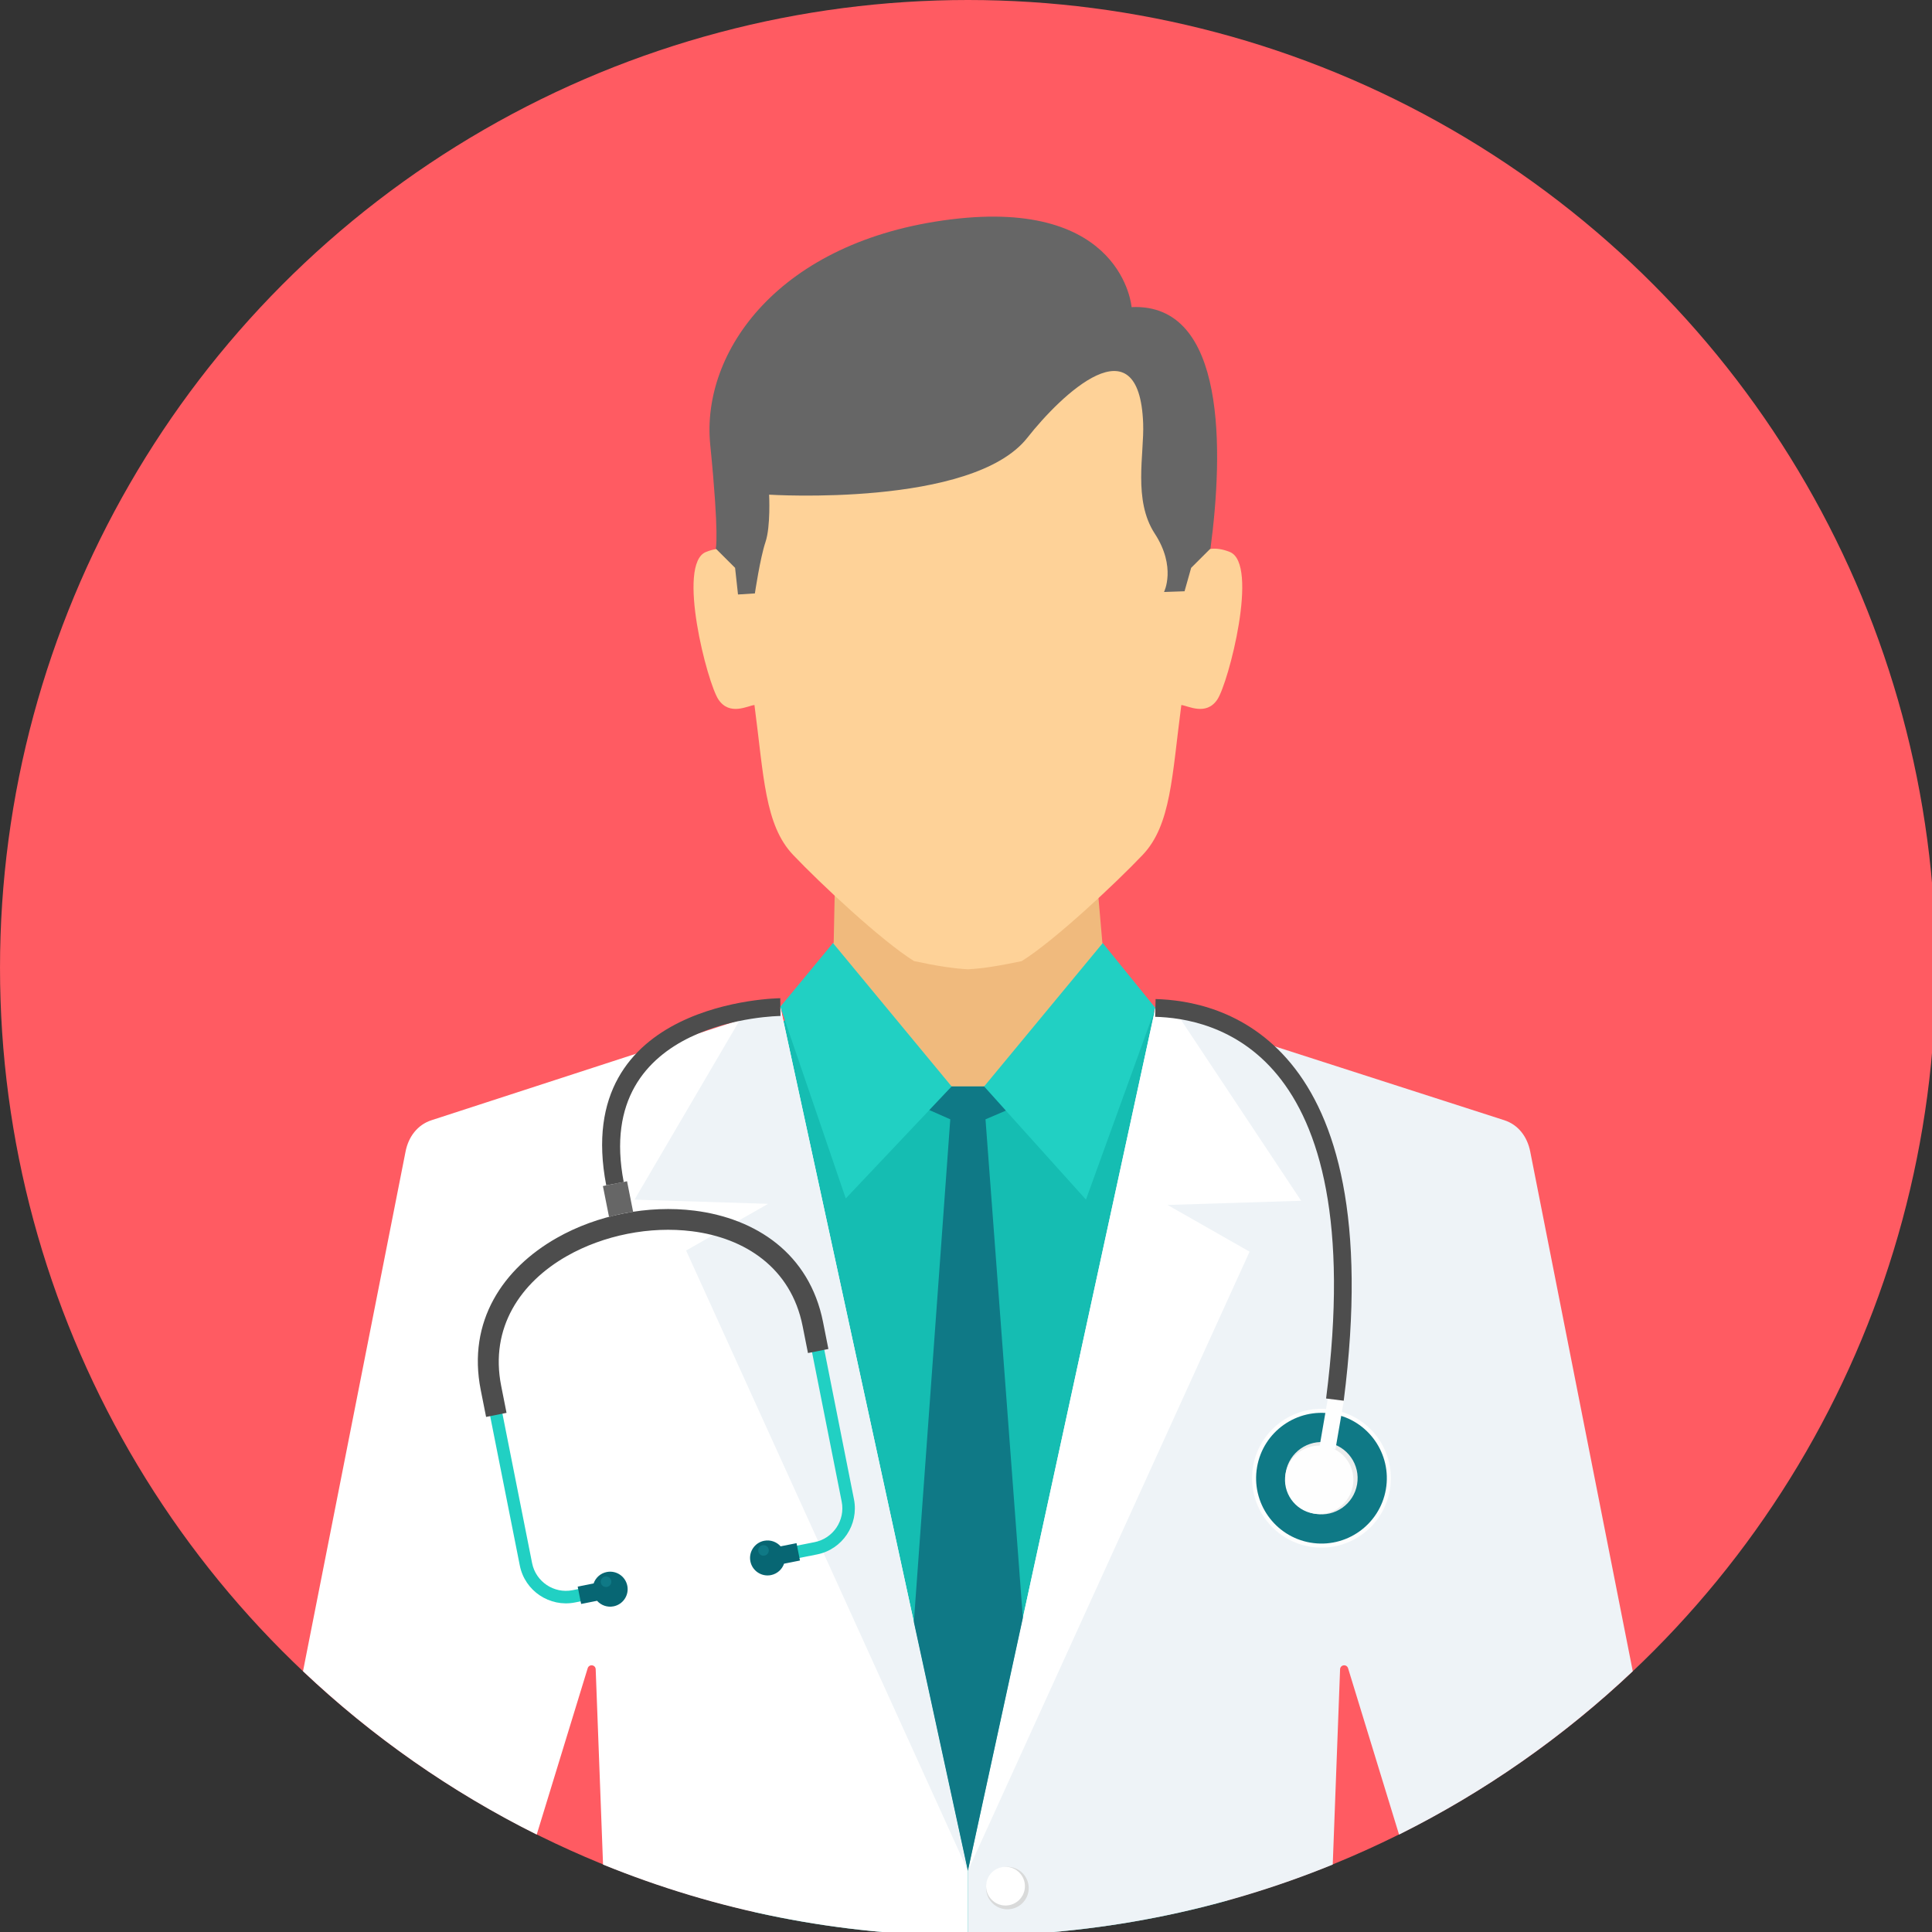
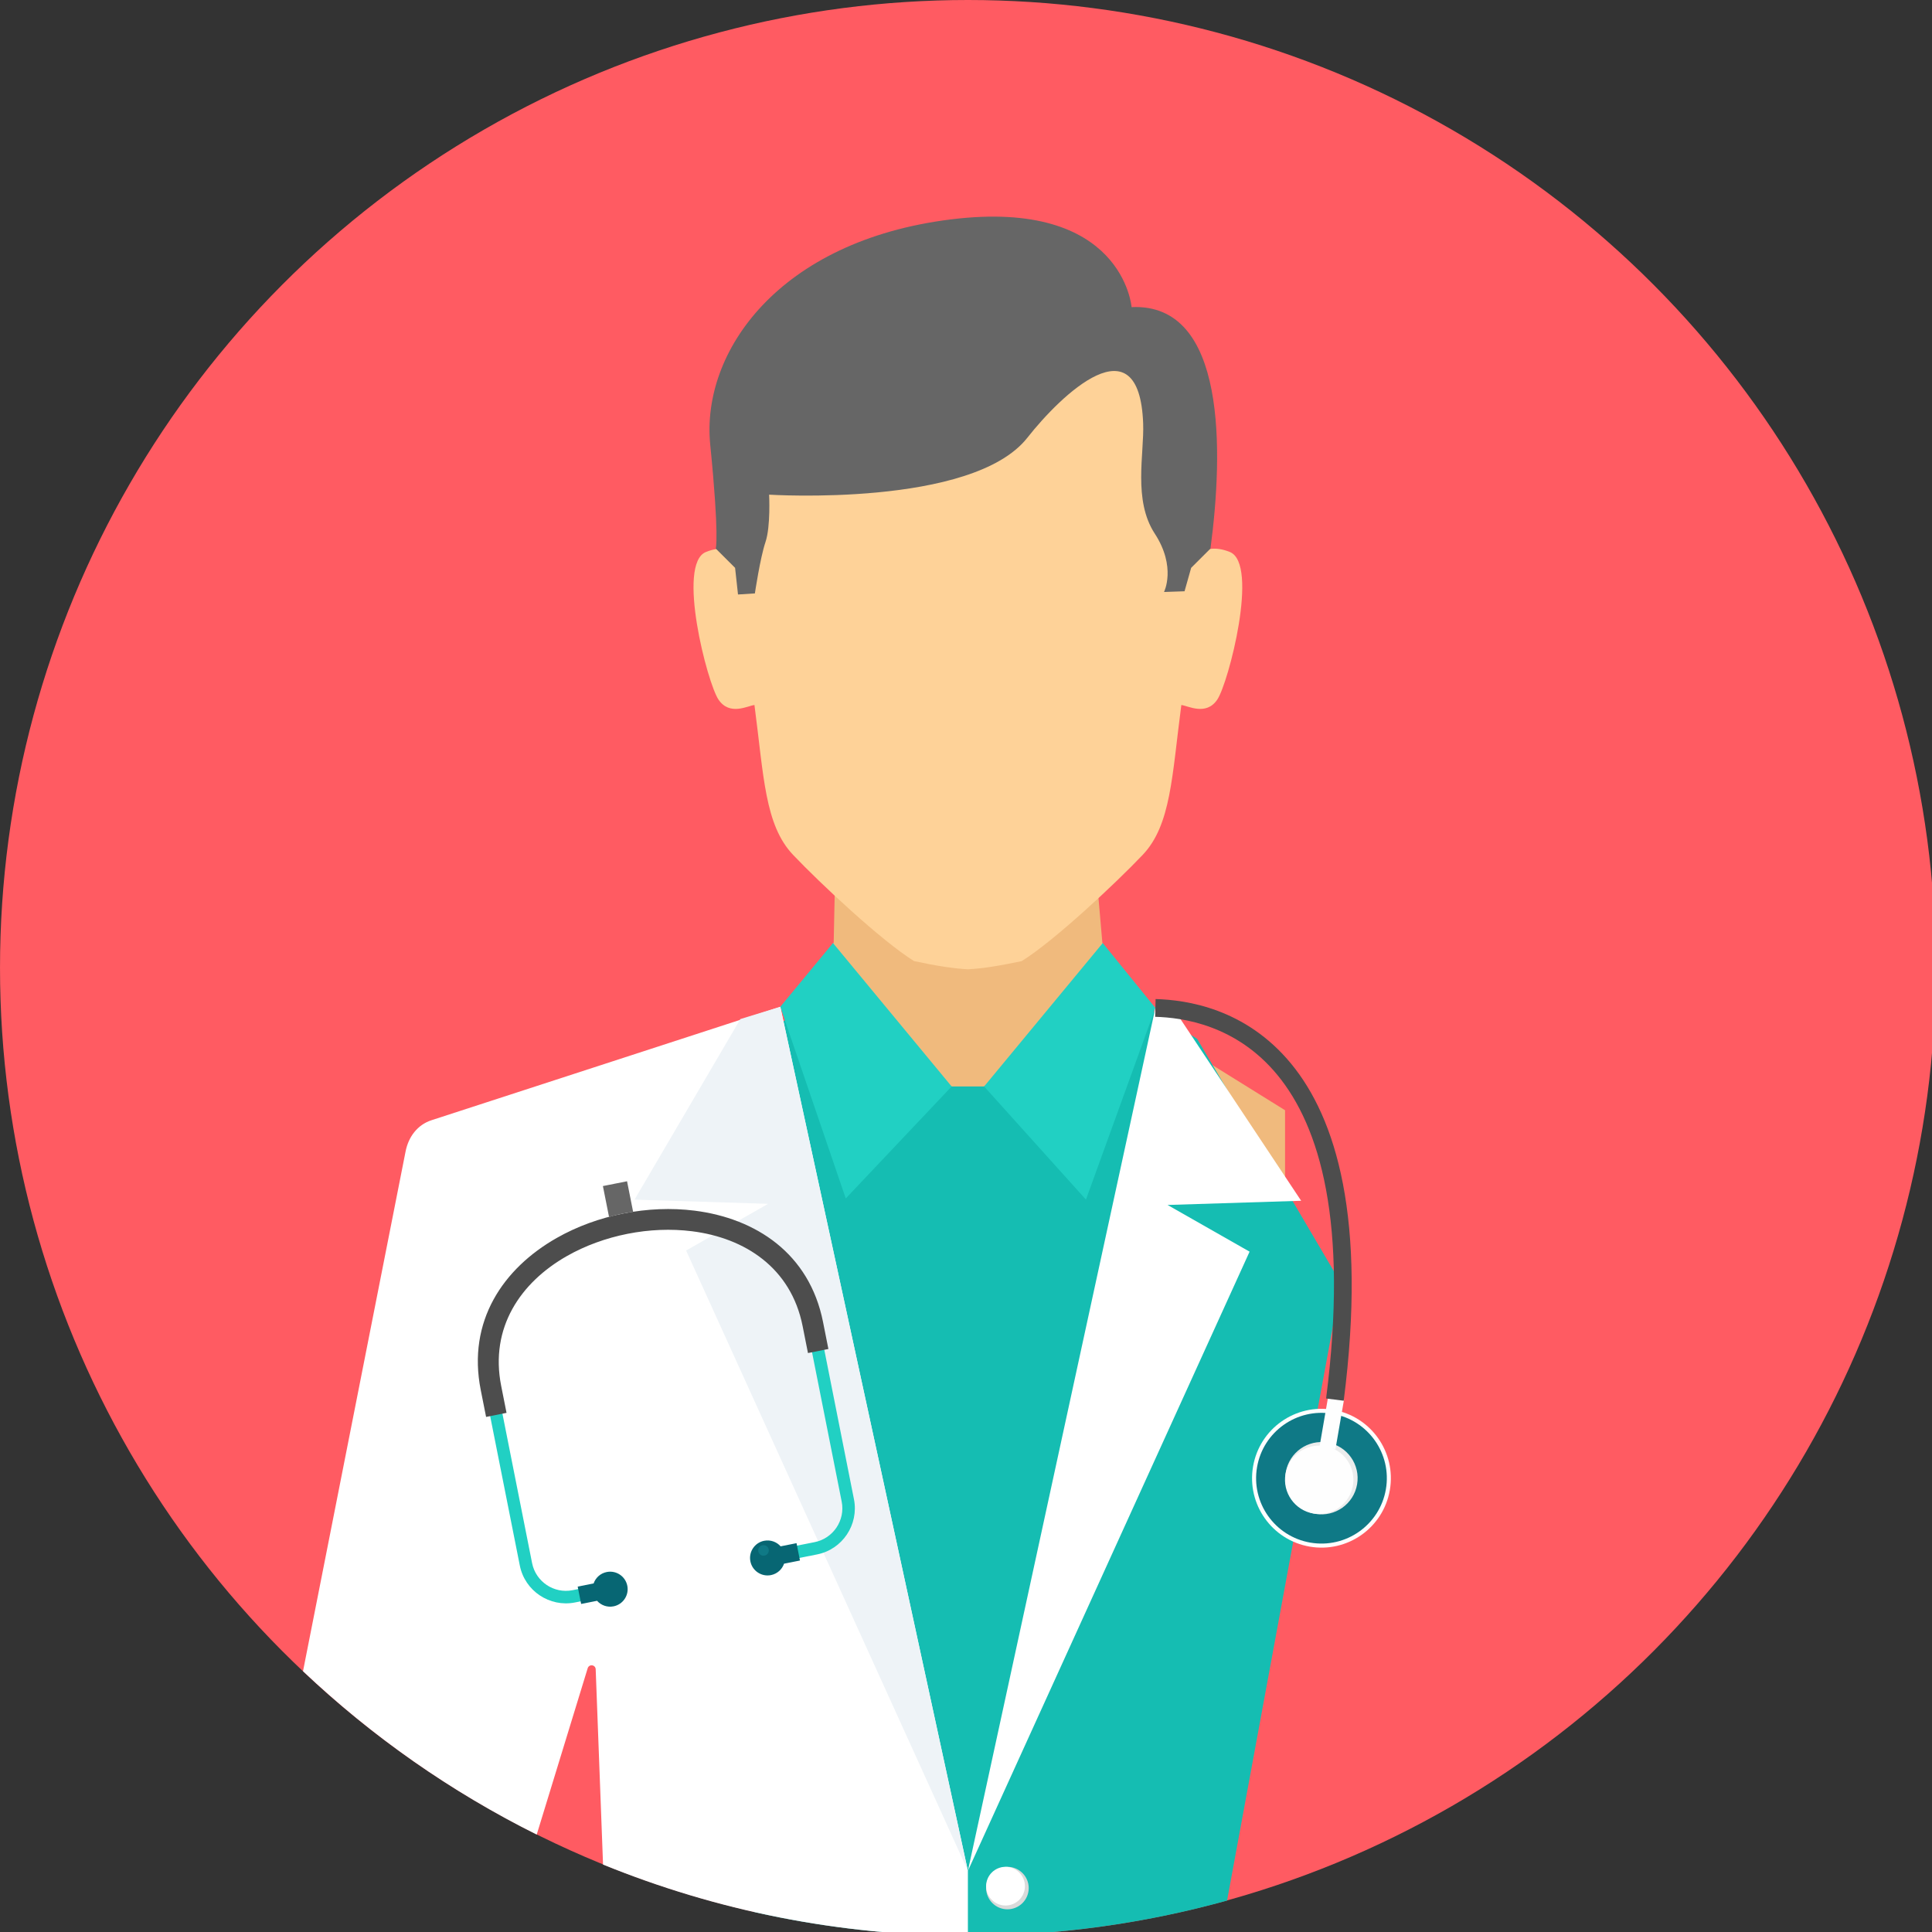
<svg xmlns="http://www.w3.org/2000/svg" width="100%" height="100%" viewBox="0 0 511 511" version="1.1" xml:space="preserve" style="fill-rule:evenodd;clip-rule:evenodd;stroke-linejoin:round;stroke-miterlimit:1.414;">
  <rect x="0" y="0" width="511" height="511" fill="#333333" stroke="none" />
  <circle cx="256" cy="255.998" r="255.998" style="fill:#ff5b62;" />
  <path d="M220.318,249.429c23.785,0 47.57,0 71.353,0l0.39,4.877l-34.87,52.863l-37.458,-53.385l0.584,-4.352l0.001,-0.003Z" style="fill:#b3b3b3;fill-rule:nonzero;" />
  <path d="M220.778,236.169l-0.618,29.819l-50.59,27.664l0,101.405l170.317,0l0,-101.406l-47.016,-29.223l-2.582,-29.814l-69.51,1.554l-0.001,0l0,0.001Z" style="fill:#f0ba7d;fill-rule:nonzero;" />
  <path d="M197.401,149.212c0,0 -2.901,-6.374 -10.689,-3.215c-7.79,3.155 0.35,34.651 3.327,39.045c2.974,4.392 7.763,1.603 9.507,1.429c2.48,18.776 2.701,31.717 10.217,39.634c7.119,7.496 23.417,22.773 32.003,28.101c5.815,1.228 10.153,1.949 14.234,2.165c4.079,-0.216 8.421,-0.939 14.234,-2.165c8.585,-5.325 24.886,-20.605 32.003,-28.101c7.514,-7.917 7.737,-20.855 10.217,-39.634c1.744,0.175 6.533,2.963 9.507,-1.429c2.976,-4.394 11.117,-35.891 3.327,-39.045c-7.79,-3.16 -10.689,3.215 -10.689,3.215c0,0 7.699,-24.733 -5.986,-49.078c-9.378,-16.686 -30.767,-25.34 -52.612,-25.975c-21.845,0.635 -43.234,9.289 -52.612,25.975c-13.685,24.346 -5.986,49.078 -5.986,49.078l-0.002,0Z" style="fill:#fed298;fill-rule:nonzero;" />
  <path d="M195.351,274.76l12.115,-4.772l9.763,-8.773l34.472,26.145l8.585,0l34.483,-26.176l21.874,13.579l38.011,64.61l-30.103,163.323c-21.821,6.052 -44.809,9.3 -68.558,9.3c-19.369,0 -38.23,-2.165 -56.368,-6.24l-53.955,-161.221l49.678,-69.774l0.003,-0.001Z" style="fill:#15bdb2;fill-rule:nonzero;" />
  <g>
    <path d="M305.588,266.591l-13.917,-17.162l-31.381,37.932l26.936,29.93l18.362,-50.7Z" style="fill:#21d0c3;fill-rule:nonzero;" />
    <path d="M206.384,266.289l13.935,-16.86l31.383,37.932l-28.006,29.622l-17.312,-50.694Z" style="fill:#21d0c3;fill-rule:nonzero;" />
  </g>
  <path d="M206.386,266.289l-92.244,29.997c-3.751,1.217 -6.107,4.407 -6.871,8.279l-27.125,137.458c18.267,17.275 39.08,31.878 61.813,43.21l13.485,-44.009c0.157,-0.505 0.637,-0.82 1.162,-0.757c0.523,0.062 0.921,0.481 0.95,1.01l1.947,51.688c29.781,12.135 62.355,18.831 96.499,18.831l0,-17.162l-49.614,-228.544l-0.002,-0.001Z" style="fill:#fff;fill-rule:nonzero;" />
  <g>
    <path d="M206.386,266.289l-10.565,3.246l-27.99,47.759l35.335,1.107l-21.693,12.351l74.53,164.084l-49.614,-228.545l-0.003,-0.002Z" style="fill:#eef3f7;fill-rule:nonzero;" />
-     <path d="M305.588,266.591l92.272,29.695c3.757,1.209 6.105,4.407 6.869,8.279l27.126,137.46c-18.269,17.275 -39.083,31.879 -61.817,43.212l-13.487,-44.011c-0.155,-0.505 -0.64,-0.82 -1.162,-0.757c-0.523,0.062 -0.917,0.483 -0.948,1.01l-1.942,51.688c-29.781,12.135 -62.355,18.831 -96.497,18.831l-0.002,0l0,-17.162l49.587,-228.242l0.001,-0.003Z" style="fill:#eef3f7;fill-rule:nonzero;" />
  </g>
  <path d="M305.588,266.591l5.865,1.784l32.693,49.22l-35.335,1.109l21.695,12.352l-74.506,163.78l49.587,-228.242l0,-0.002l0.001,0l0,-0.001Z" style="fill:#fff;fill-rule:nonzero;" />
  <path d="M266.455,493.762c-3.111,0 -5.633,2.516 -5.633,5.616c0,3.105 2.524,5.62 5.633,5.62c3.109,0 5.633,-2.516 5.633,-5.62c0,-3.102 -2.524,-5.616 -5.633,-5.616Z" style="fill:#d9dada;fill-rule:nonzero;" />
  <path d="M307.877,156.576l5.428,-0.19l1.747,-6.194l5.113,-5.102c3.377,-25.428 4.372,-65.003 -20.867,-63.861c0,0 -2.276,-28.856 -47.801,-23.2c-45.528,5.658 -66.098,35.048 -63.647,59.568c2.449,24.52 1.462,27.49 1.462,27.49l5.113,5.104l0.771,7.046l4.465,-0.282c0,0 1.4,-9.431 2.801,-13.579c1.402,-4.147 0.963,-12.543 0.963,-12.543c0,0 53.774,3.426 68.306,-15.059c8.975,-11.415 29.587,-31.194 30.625,-3.802c0.308,8.123 -2.712,20.298 3.067,29.159c5.781,8.862 2.452,15.443 2.452,15.443l0.002,0l0,0.002Z" style="fill:#666;fill-rule:nonzero;" />
-   <path d="M256,494.834l14.536,-66.904l-9.878,-131.88l5.382,-2.297l-5.753,-6.391l-8.585,0l-5.9,6.242l5.538,2.447l-9.631,132.947l14.292,65.837l-0.001,-0.001Z" style="fill:#0f7986;fill-rule:nonzero;" />
  <path d="M265.954,493.762c-2.833,0 -5.133,2.29 -5.133,5.115c0,2.828 2.299,5.12 5.133,5.12c2.831,0 5.133,-2.291 5.133,-5.12c0,-2.824 -2.302,-5.115 -5.133,-5.115Z" style="fill:#fff;fill-rule:nonzero;" />
  <path d="M346.395,409.066c-9.99,-1.725 -16.69,-11.223 -14.967,-21.21c1.725,-9.988 11.223,-16.693 21.21,-14.969c9.99,1.725 16.69,11.225 14.967,21.215c-1.725,9.987 -11.223,16.69 -21.212,14.965l0.002,-0.001Z" style="fill:#fefefe;fill-rule:nonzero;" />
  <path d="M346.576,408.012c-9.408,-1.625 -15.718,-10.565 -14.093,-19.976c1.625,-9.409 10.568,-15.72 19.978,-14.097c9.408,1.625 15.718,10.57 14.093,19.978c-1.625,9.411 -10.568,15.718 -19.978,14.093l0,0.002Z" style="fill:#0f7986;fill-rule:nonzero;" />
  <path d="M347.89,400.405c-5.204,-0.897 -8.696,-5.85 -7.799,-11.055c0.897,-5.206 5.85,-8.696 11.053,-7.799c5.206,0.899 8.698,5.845 7.799,11.053c-0.897,5.204 -5.848,8.696 -11.053,7.799l0,0.002Z" style="fill:#ebecec;fill-rule:nonzero;" />
  <path d="M349.015,382.577l4.203,0.726l2.26,-13.09l-4.203,-0.726l-2.26,13.09Z" style="fill:#fefefe;fill-rule:nonzero;" />
  <path d="M208.24,412.697l7.876,-1.563c3.347,-0.666 6.118,-2.635 7.887,-5.279c1.764,-2.644 2.531,-5.957 1.865,-9.305l-9.263,-46.667c-3.497,-17.61 -17.273,-26.59 -33.015,-28.581c-6.032,-0.763 -12.356,-0.485 -18.483,0.728c-6.132,1.213 -12.076,3.369 -17.357,6.376c-13.754,7.834 -23.023,21.378 -19.522,39.016l9.263,46.669c0.666,3.347 2.639,6.116 5.281,7.885l0.007,-0.002c2.644,1.769 5.953,2.531 9.3,1.867l7.872,-1.563l-0.644,-3.246l-7.874,1.563c-2.454,0.487 -4.885,-0.075 -6.822,-1.367l0.002,-0.002c-1.938,-1.298 -3.386,-3.329 -3.874,-5.781l-9.263,-46.669c-3.177,-16.005 5.316,-28.341 17.901,-35.504c4.974,-2.835 10.583,-4.868 16.373,-6.017c5.79,-1.147 11.752,-1.406 17.434,-0.688c14.409,1.821 27.009,9.981 30.178,25.955l9.265,46.669c0.485,2.452 -0.077,4.881 -1.371,6.822c-1.298,1.936 -3.329,3.384 -5.784,3.869l-7.876,1.563l0.644,3.246l0,0.006Z" style="fill:#21d0c3;fill-rule:nonzero;" />
  <path d="M219.104,356.799l-1.415,-7.128c-3.603,-18.156 -17.777,-27.41 -33.961,-29.459c-6.149,-0.776 -12.589,-0.498 -18.831,0.741c-6.242,1.235 -12.301,3.435 -17.682,6.497c-14.146,8.056 -23.674,22.002 -20.064,40.19l1.417,7.128l5.406,-1.076l-1.415,-7.128c-3.067,-15.458 5.168,-27.393 17.361,-34.336c4.874,-2.774 10.37,-4.765 16.047,-5.891c5.675,-1.127 11.52,-1.38 17.087,-0.677c13.961,1.764 26.167,9.65 29.232,25.082l1.415,7.128l5.408,-1.074l-0.005,0.003Z" style="fill:#4d4d4d;fill-rule:nonzero;" />
  <g>
    <path d="M153.704,424.235l4.214,-0.837c1.058,1.187 2.695,1.796 4.363,1.466c2.507,-0.498 4.136,-2.932 3.638,-5.441c-0.496,-2.505 -2.932,-4.134 -5.439,-3.636c-1.672,0.33 -2.95,1.521 -3.472,3.021l-4.211,0.835l0.91,4.59l-0.003,0.002Z" style="fill:#076673;fill-rule:nonzero;" />
    <path d="M211.588,412.746l-4.209,0.837c-0.523,1.499 -1.801,2.688 -3.47,3.021c-2.507,0.496 -4.941,-1.131 -5.439,-3.64c-0.496,-2.505 1.131,-4.941 3.636,-5.437c1.669,-0.33 3.308,0.282 4.361,1.466l4.211,-0.837l0.91,4.59Z" style="fill:#076673;fill-rule:nonzero;" />
  </g>
  <path d="M167.458,320.532l-1.607,-8.096l-3.195,0.635l-3.191,0.633l1.625,8.176c1.217,-0.355 2.449,-0.657 3.693,-0.904c0.887,-0.177 1.777,-0.322 2.675,-0.444Z" style="fill:#666;fill-rule:nonzero;" />
  <g>
-     <path d="M160.566,419.73c0.758,-0.15 1.251,-0.89 1.1,-1.645c-0.15,-0.759 -0.884,-1.253 -1.645,-1.103c-0.759,0.15 -1.251,0.888 -1.1,1.645c0.151,0.757 0.886,1.253 1.645,1.1l0,0.003Z" style="fill:#0f7986;fill-rule:nonzero;" />
    <path d="M202.219,411.446c0.757,-0.15 1.248,-0.888 1.098,-1.643c-0.15,-0.761 -0.884,-1.253 -1.645,-1.103c-0.759,0.15 -1.251,0.888 -1.1,1.647c0.148,0.758 0.886,1.25 1.647,1.099Z" style="fill:#0f7986;fill-rule:nonzero;" />
  </g>
  <path d="M347.379,400.317c-4.923,-0.849 -8.224,-5.53 -7.376,-10.456c0.849,-4.921 5.527,-8.224 10.451,-7.373c4.923,0.849 8.226,5.53 7.376,10.451c-0.851,4.923 -5.532,8.226 -10.453,7.378l0.002,0Z" style="fill:#fefefe;fill-rule:nonzero;" />
  <g>
-     <path d="M206.431,268.717c-0.141,0.002 -49.86,0.414 -41.462,43.912l-4.624,0.884c-9.467,-49.038 45.874,-49.49 46.031,-49.492l0.055,4.696Z" style="fill:#4d4d4d;fill-rule:nonzero;" />
    <path d="M305.643,264.243c8.112,0.219 23.792,2.43 35.862,17.111c11.811,14.367 20.091,40.752 13.9,89.128l-4.661,-0.589c5.993,-46.822 -1.751,-72.032 -12.865,-85.554c-10.859,-13.211 -25.018,-15.202 -32.343,-15.399l0.11,-4.697l-0.003,0Z" style="fill:#4d4d4d;fill-rule:nonzero;" />
  </g>
</svg>